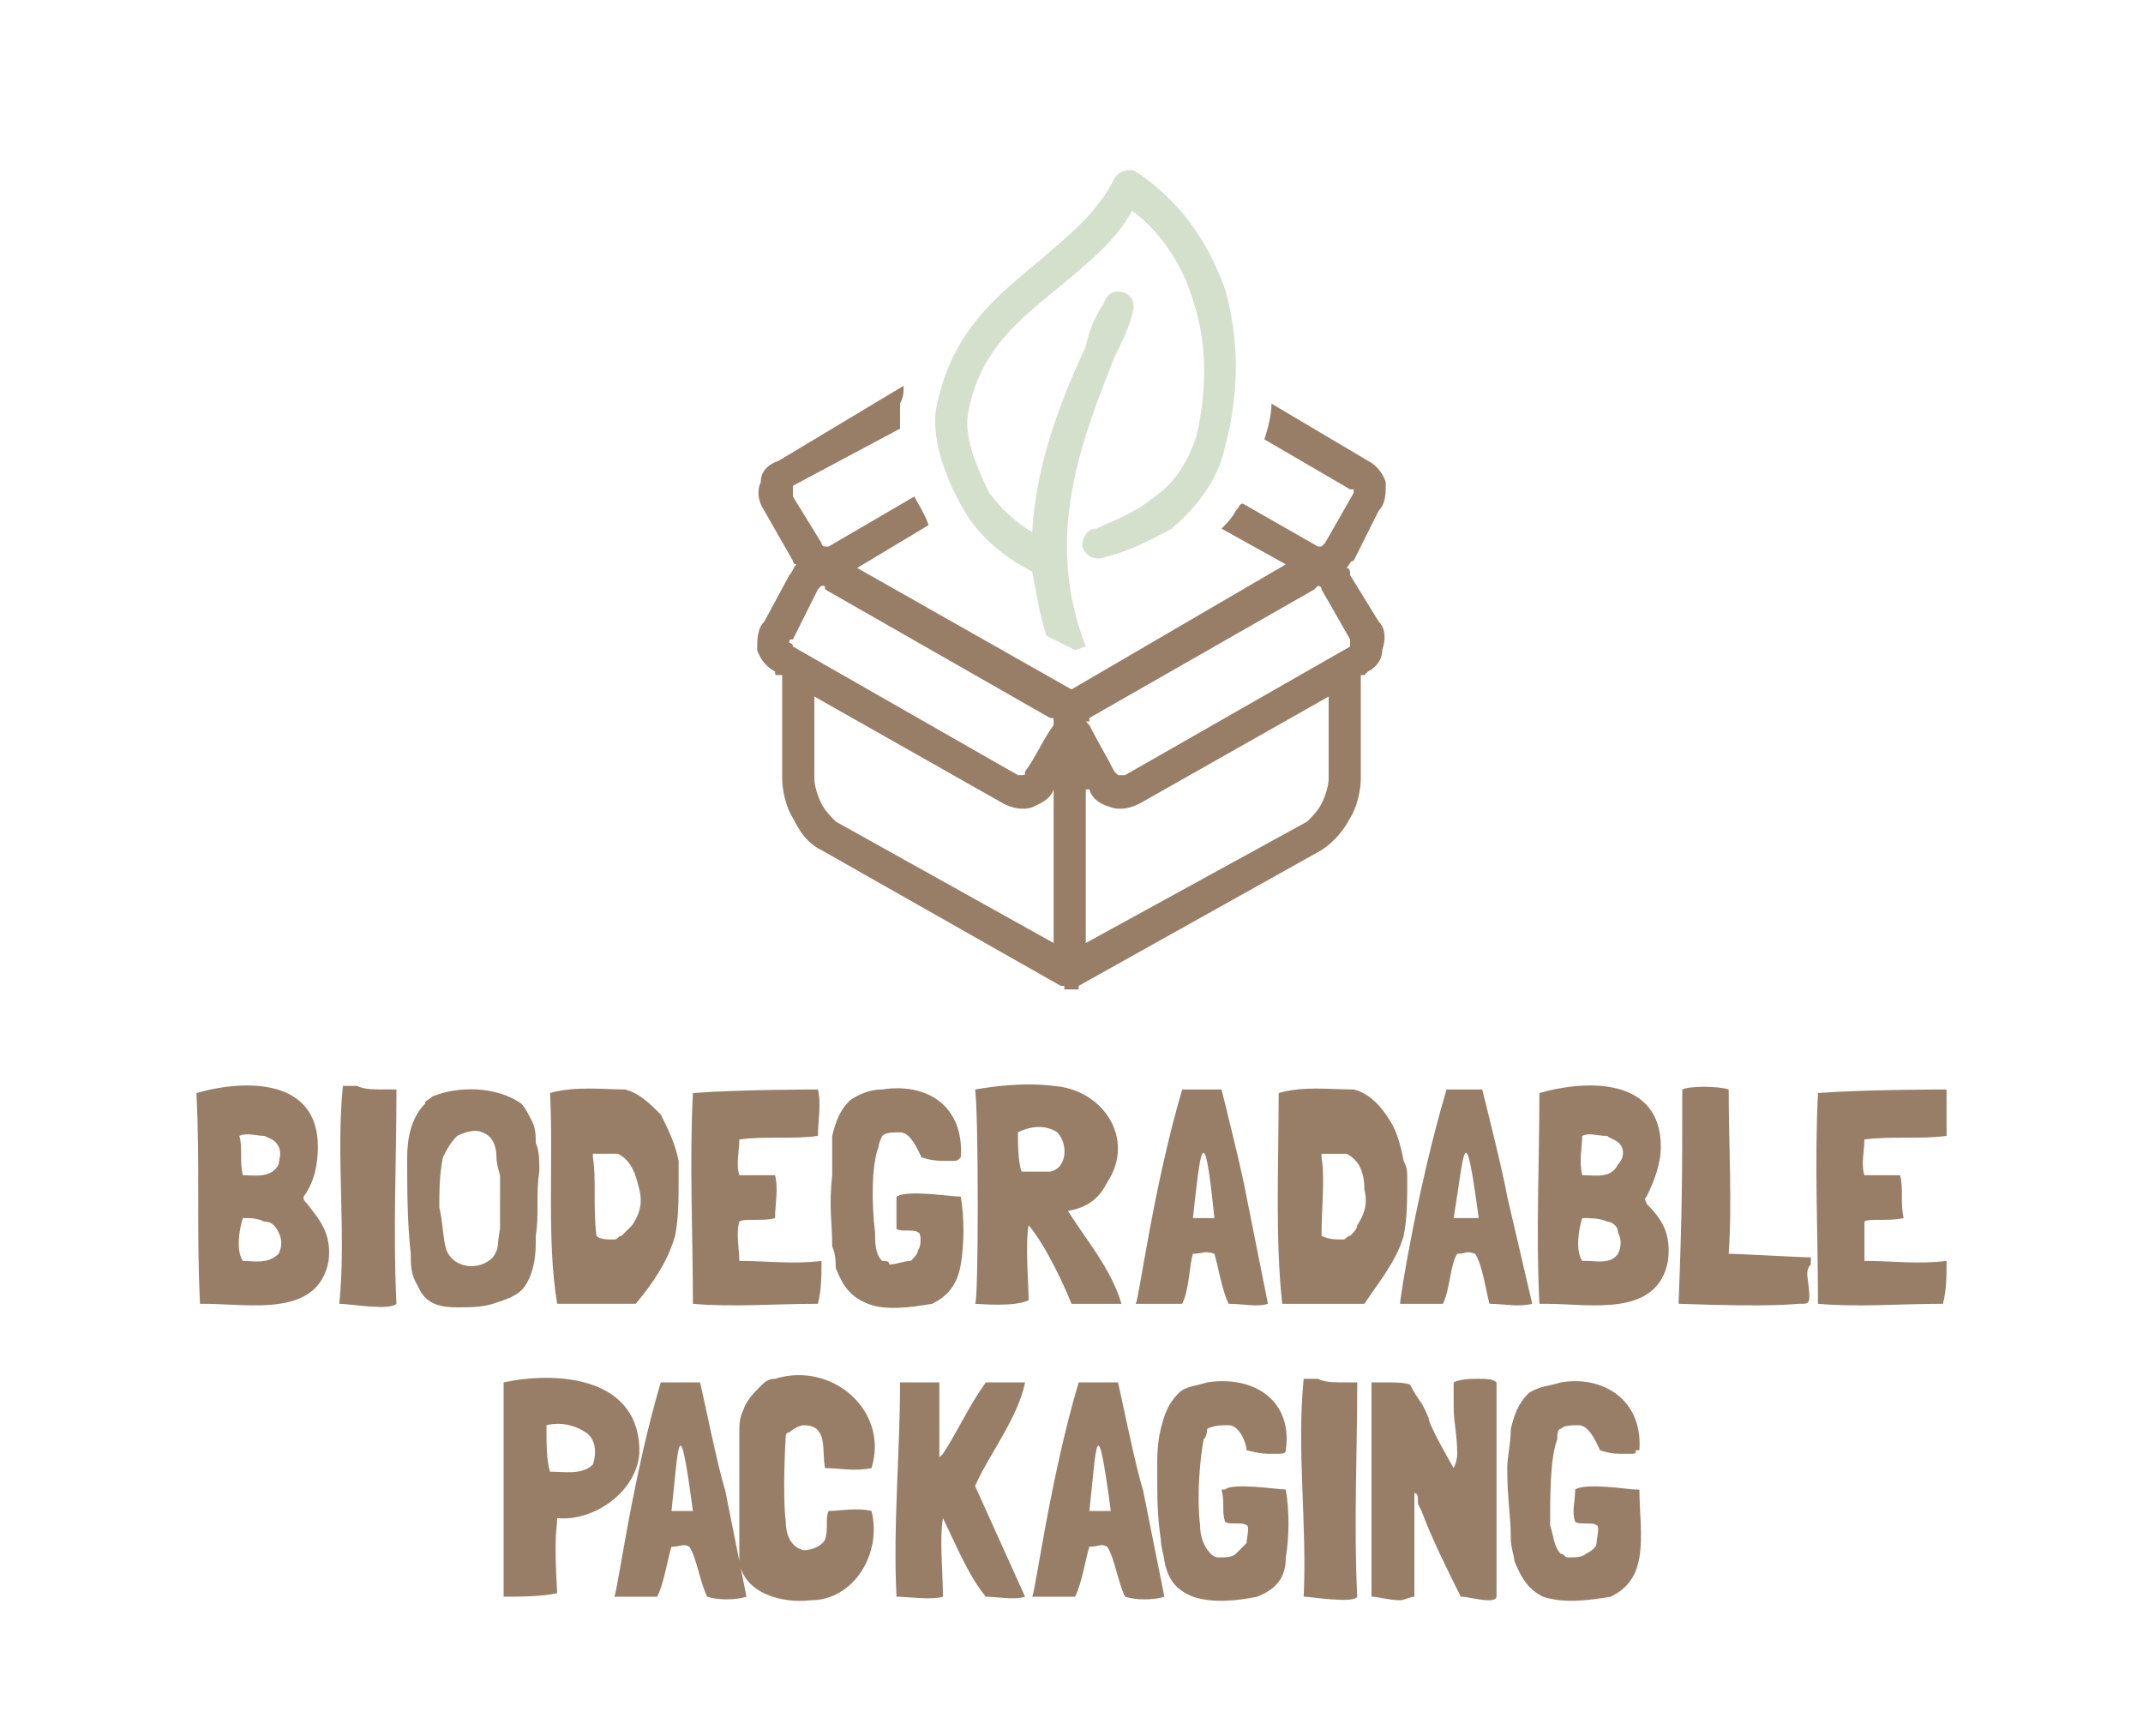
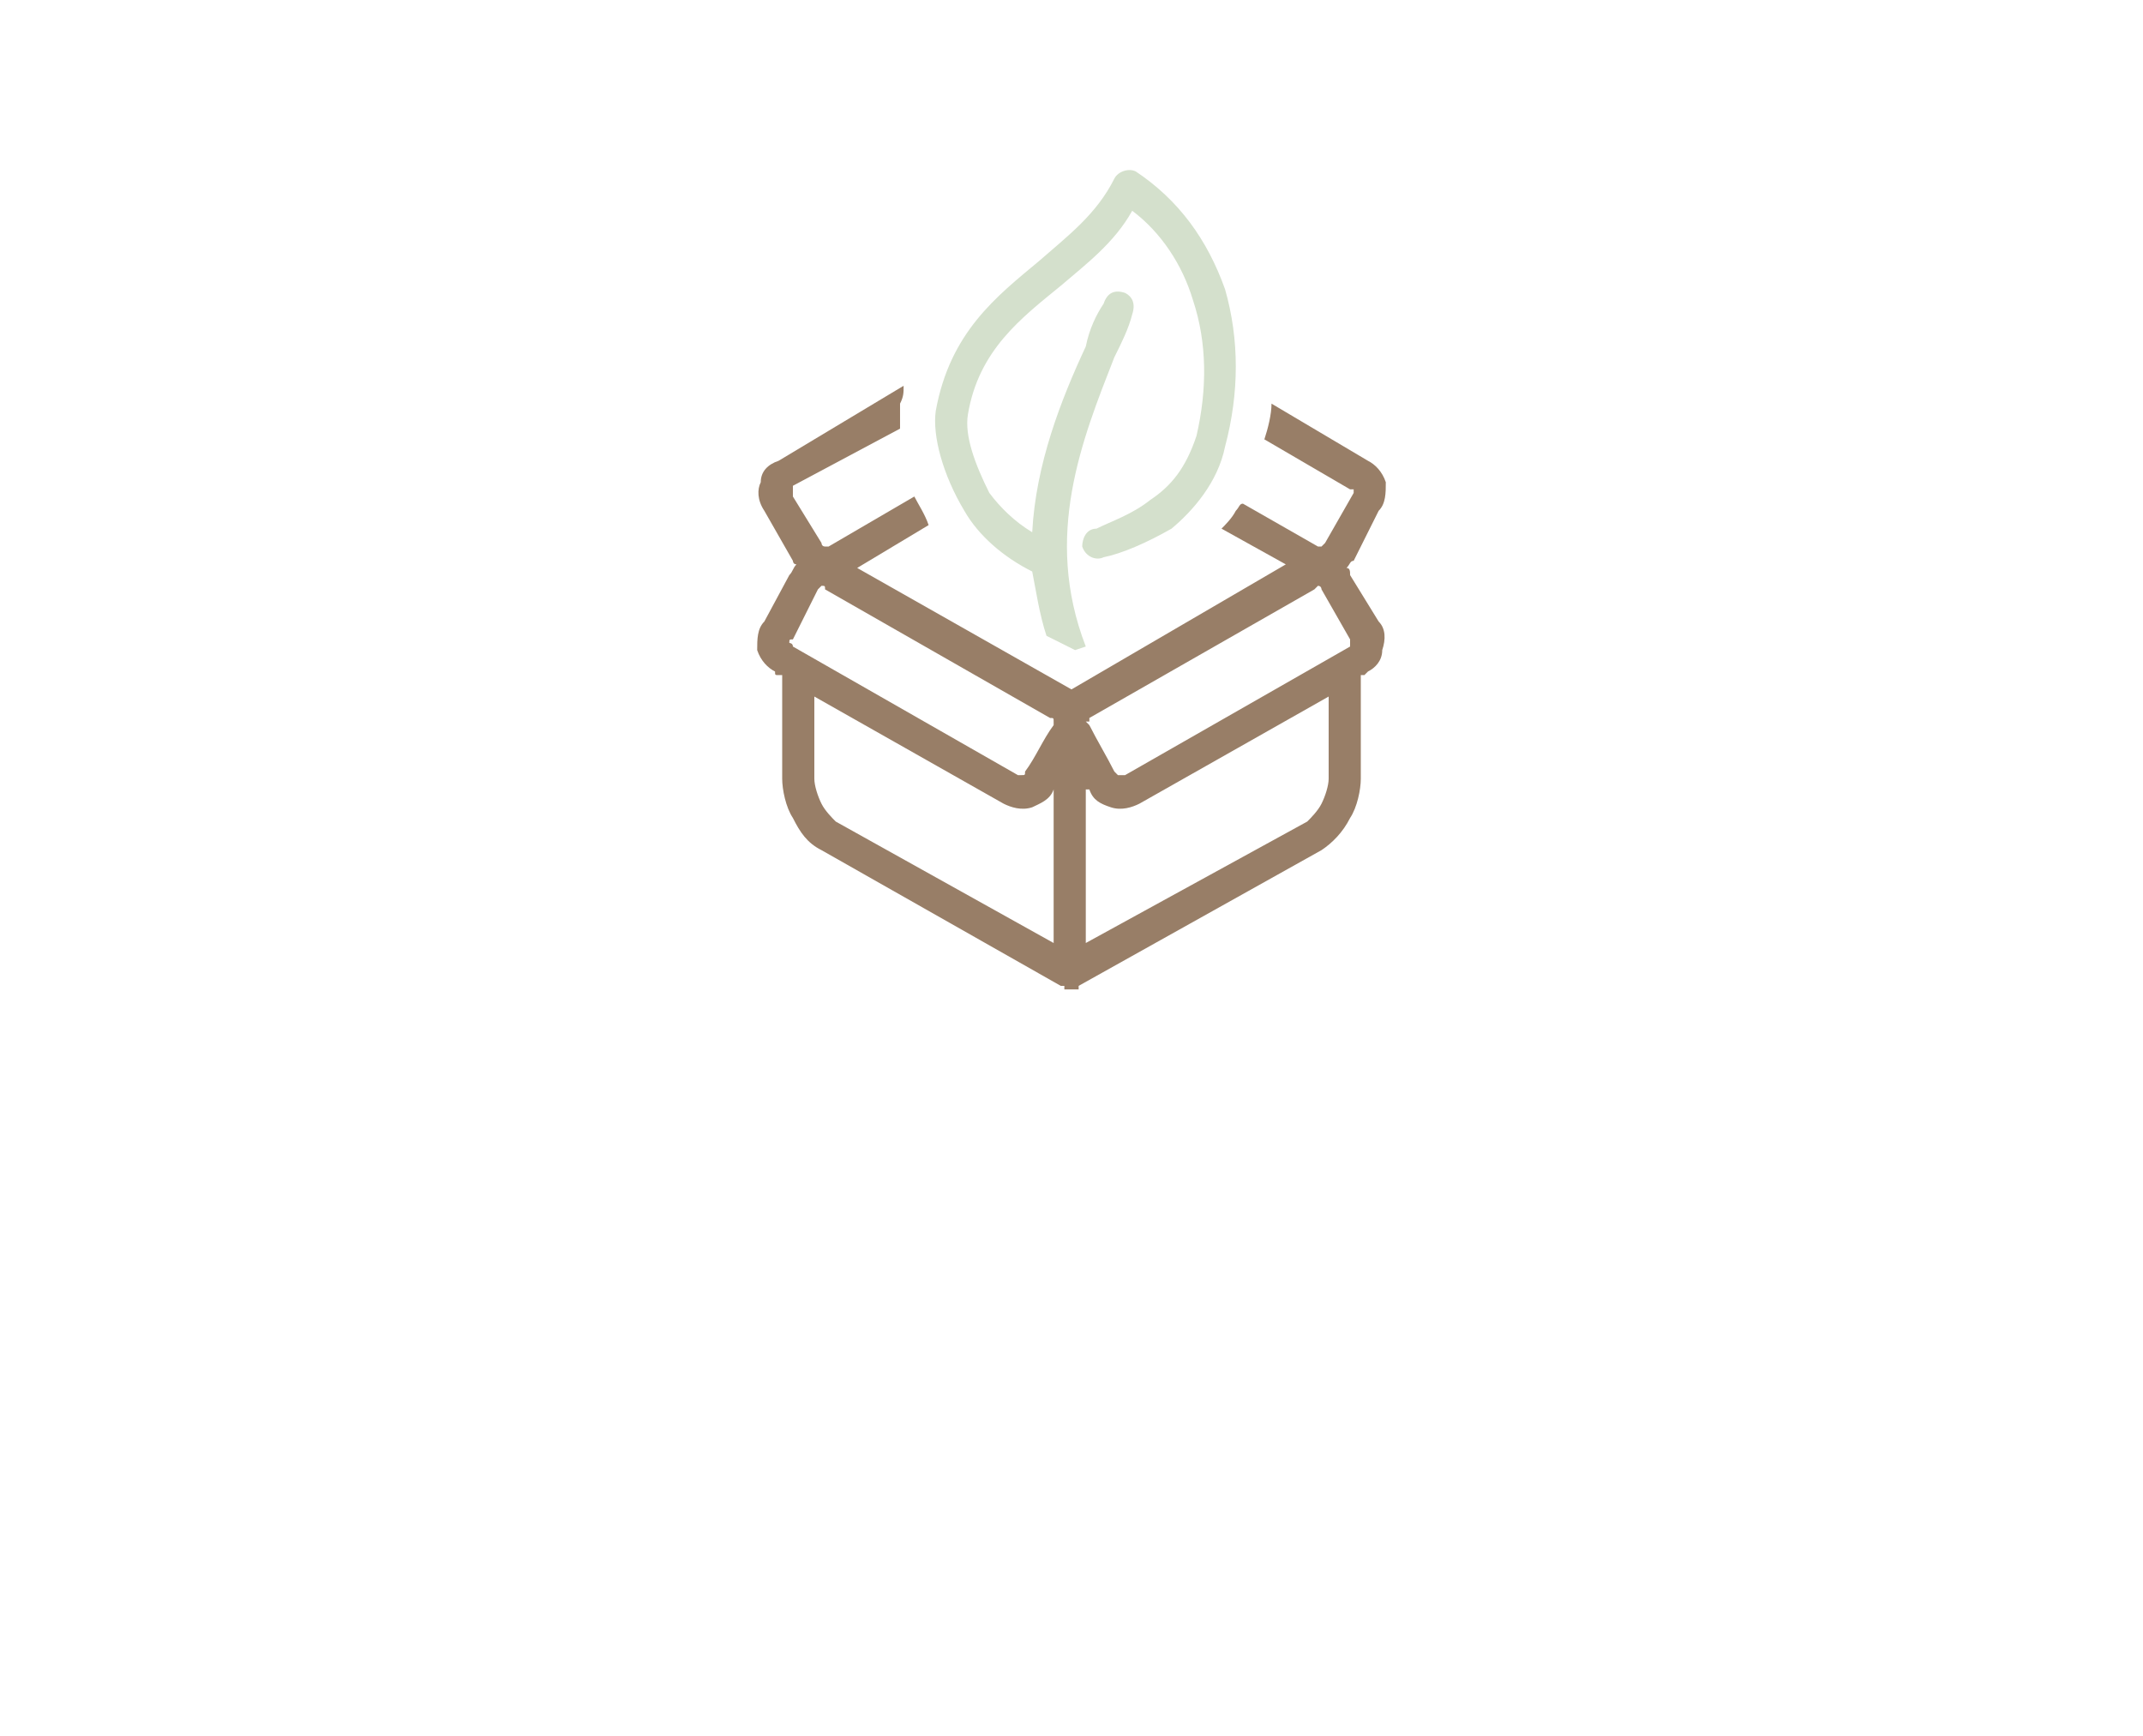
<svg xmlns="http://www.w3.org/2000/svg" xml:space="preserve" width="600px" height="486px" version="1.1" shape-rendering="geometricPrecision" text-rendering="geometricPrecision" image-rendering="optimizeQuality" fill-rule="evenodd" clip-rule="evenodd" viewBox="0 0 600 486">
  <g id="Layer_x0020_1">
    <g id="_2667779216608">
-       <path fill="#987E67" fill-rule="nonzero" d="M86 337c-1,-1 -1,-1 -1,-2 3,-4 4,-9 4,-14 0,-19 -20,-19 -34,-15l0 0c1,20 0,39 1,59 0,0 1,0 1,0 13,0 32,4 35,-12 1,-8 -3,-12 -6,-16zm-8 14c-3,3 -7,2 -10,2l0 0c-2,-3 -1,-9 0,-12 2,0 4,0 6,1 2,0 3,1 4,3 1,2 1,4 0,6zm0 -25c-2,4 -7,3 -10,3 -1,-4 0,-8 -1,-11 2,-1 5,0 7,0 2,1 3,1 4,3 1,2 0,4 0,5zm31 -21c-5,0 -7,0 -9,-1 -1,0 -3,0 -4,0l0 0c-2,20 1,41 -1,61 3,0 14,2 16,0 -1,-20 0,-40 0,-60l0 0 -2 0zm40 9c-1,-2 -2,-4 -3,-5 -7,-5 -18,-5 -25,-2 -1,1 -2,1 -2,2 -4,4 -5,10 -5,15 0,9 0,18 1,27 0,3 0,6 2,9 2,5 6,6 11,6 3,0 7,0 10,-1 3,-1 7,-2 9,-5 2,-3 3,-7 3,-12l0 -2c1,-6 0,-12 1,-18 0,-3 0,-6 -1,-8 0,-2 0,-4 -1,-6zm-9 21l0 4c0,1 0,2 0,5 -1,5 0,5 -2,8 -4,4 -11,3 -13,-2 -1,-3 -1,-8 -2,-12 0,-4 0,-9 1,-14 1,-2 2,-4 4,-6 2,-1 5,-2 7,-1 3,1 4,4 4,7 0,2 1,5 1,5l0 6zm45 -23c-3,-3 -6,-6 -10,-7 -6,0 -14,-1 -21,1 0,0 0,0 0,0 1,20 -1,41 2,59l0 0c7,0 15,0 22,0 5,-6 9,-12 11,-19 0,0 0,0 0,0 1,-5 1,-10 1,-16 0,-2 0,-3 0,-5 -1,-5 -3,-9 -5,-13l0 0zm-8 31c-1,1 -2,2 -3,3 -1,0 -1,1 -2,1 -2,0 -4,0 -5,-1 -1,-8 0,-16 -1,-22l0 -1 0 0 1 0c2,0 4,0 6,0 4,2 5,6 6,10 1,4 0,7 -2,10zm53 10c-8,1 -15,0 -23,0l0 0c0,-3 -1,-8 0,-11 1,-1 7,0 10,-1 0,-4 1,-8 0,-12l0 0c-3,0 -7,0 -10,0l0 0c-1,-3 0,-7 0,-10l0 0 0 0c7,-1 15,0 22,-1l0 0c0,-4 1,-9 0,-13 0,0 -22,0 -35,1 -1,20 0,39 0,59 11,1 23,0 35,0 1,-4 1,-8 1,-11l0 -1zm21 -18c0,0 0,0 0,0 0,0 0,0 0,0l0 0c0,4 0,6 0,9 1,1 5,0 6,1 1,0 1,4 0,5 0,1 -1,2 -2,3 -2,0 -4,1 -6,1 0,-1 -1,-1 -2,-1 -2,-2 -2,-5 -2,-8 -1,-8 -1,-19 1,-24 0,-1 1,-3 1,-3 1,-1 3,-1 5,-1 3,0 5,5 6,7 3,1 5,1 8,1 2,0 2,0 3,-1l0 0c1,-14 -9,-21 -22,-19 -3,0 -6,1 -9,3 -3,3 -4,6 -5,10 0,4 0,8 0,11 -1,9 0,13 0,20 1,2 1,5 1,6 2,5 4,8 9,10 5,2 12,1 18,0 4,-2 7,-5 8,-11 1,-6 1,-13 0,-19l0 0 0 0c-3,0 -15,-2 -18,0zm63 30c-3,-10 -10,-18 -15,-26l0 0 0 0 0 0c6,-1 9,-4 11,-8 8,-12 -1,-26 -15,-27 -8,-1 -16,0 -22,1 1,6 1,60 0,60 1,0 11,1 15,-1 0,-4 -1,-16 0,-21l0 0c5,6 10,17 12,22l0 0c5,0 10,0 14,0l0 0zm-29 -48c4,-2 8,-2 11,0 3,3 3,10 -2,11 -2,0 -6,0 -8,0l0 0c-1,-3 -1,-8 -1,-11zm64 18c-1,-6 -6,-26 -7,-30 -8,0 -9,0 -11,0 -8,27 -12,58 -13,60 0,0 0,0 0,0 8,0 11,0 12,0 0,0 1,0 1,0 2,-4 2,-11 3,-14 3,0 3,-1 6,0 1,3 2,10 4,14l0 0c4,0 8,1 11,0l0 0 -6 -30zm-9 6c-2,0 -4,0 -6,0 2,-18 3,-30 6,0zm48 -29c-2,-3 -5,-6 -9,-7 -7,0 -14,-1 -21,1 0,0 0,0 0,0 0,20 -1,41 1,59l0 0c8,0 15,0 23,0 4,-6 9,-12 11,-19 0,0 0,0 0,0 1,-5 1,-10 1,-16 0,-2 0,-3 -1,-5 -1,-5 -2,-9 -5,-13l0 0zm-8 31c0,1 -1,2 -2,3 -1,0 -1,1 -2,1 -2,0 -4,0 -6,-1 0,-8 1,-16 0,-22l0 -1 0 0 0 0c2,0 5,0 7,0 4,2 5,6 5,10 1,4 0,7 -2,10zm42 -8c-1,-6 -6,-26 -7,-30 -7,0 -9,0 -10,0 -8,27 -13,58 -13,60 0,0 0,0 0,0 8,0 11,0 12,0 0,0 0,0 0,0 2,-4 2,-11 4,-14 3,0 2,-1 5,0 2,3 3,10 4,14l0 0c4,0 8,1 12,0l0 0 -7 -30zm-8 6c-2,0 -5,0 -7,0 3,-18 3,-30 7,0zm47 -4c0,-1 -1,-1 0,-2 2,-4 4,-9 4,-14 0,-19 -20,-19 -34,-15l0 0c0,20 -1,39 0,59 1,0 1,0 2,0 12,0 31,4 34,-12 1,-8 -2,-12 -6,-16zm-8 14c-2,3 -6,2 -9,2l-1 0c-2,-3 -1,-9 0,-12 2,0 5,0 7,1 1,0 3,1 3,3 1,2 1,4 0,6zm0 -25c-2,4 -6,3 -10,3 -1,-4 0,-8 0,-11 2,-1 4,0 7,0 1,1 3,1 4,3 1,2 0,4 -1,5zm53 31c0,-1 0,-2 1,-3 0,-1 0,-1 0,-2 -3,0 -20,-1 -23,-1l0 0c1,-14 0,-31 0,-46 -3,-1 -11,-1 -13,0 0,24 0,33 -1,59l0 1c28,1 32,0 34,0 3,0 3,0 2,-8zm39 -4c-8,1 -15,0 -23,0l0 0c0,-3 0,-8 0,-11 1,-1 7,0 11,-1 -1,-4 0,-8 -1,-12l0 0c-3,0 -7,0 -10,0l0 0c-1,-3 0,-7 0,-10l0 0 0 0c8,-1 15,0 23,-1l0 0c0,-4 0,-9 0,-13 0,0 -23,0 -36,1 -1,20 0,39 0,59 11,1 23,0 35,0 1,-4 1,-8 1,-11l0 -1zm-366 52c-1,-20 -24,-21 -38,-18 0,19 0,43 0,60 4,0 11,0 15,-1 0,0 0,0 0,0l0 0c-1,-17 0,-18 0,-21 10,1 22,-7 23,-18 0,0 0,-1 0,-2l0 0zm-15 -4c3,2 3,6 2,9 -3,3 -8,2 -12,2l0 0c-1,-3 -1,-8 -1,-13 0,0 0,0 0,0 4,-1 8,0 11,2zm39 16c-2,-6 -6,-26 -7,-30 -8,0 -9,0 -11,0 -8,27 -12,58 -13,60 0,0 0,0 0,0 8,0 11,0 12,0 0,0 0,0 0,0 2,-4 3,-11 4,-14 3,0 3,-1 5,0 2,3 3,10 5,14l0 0c3,1 8,1 11,0l0 0 -6 -30zm-9 6c-2,0 -4,0 -6,0 2,-18 2,-30 6,0zm27 -22c1,-1 3,-2 4,-2 7,0 5,7 6,12 4,0 8,1 13,0 5,-16 -11,-30 -27,-25 -2,0 -3,1 -4,2 -2,2 -4,4 -5,7 -1,2 -1,4 -1,6 0,19 0,27 0,36 1,9 12,12 20,11 12,0 20,-13 17,-25 -4,-1 -9,0 -12,0 -1,2 0,5 -1,8 -1,2 -4,3 -6,3 -4,-1 -5,-5 -5,-8 -1,-8 0,-24 0,-24 0,-1 1,-1 1,-1zm52 15c4,-9 12,-19 14,-29 -3,0 -8,0 -11,0 -5,7 -8,14 -12,20 -1,1 -1,1 -1,1 0,-7 0,-14 0,-21 -4,0 -8,0 -11,0 0,20 -2,40 -1,60 3,0 10,1 13,0 0,-7 -1,-16 0,-22 3,6 7,16 12,22 3,0 8,1 11,0l-14 -31zm47 1c-2,-6 -6,-26 -7,-30 -8,0 -9,0 -11,0 -8,27 -12,58 -13,60 0,0 0,0 0,0 8,0 11,0 12,0 0,0 0,0 0,0 2,-4 3,-11 4,-14 3,0 3,-1 5,0 2,3 3,10 5,14l0 0c3,1 8,1 11,0l0 0 -6 -30zm-9 6c-2,0 -4,0 -6,0 2,-18 2,-30 6,0zm32 -6c-1,0 -1,0 -1,0 0,0 0,0 0,0l0 0c1,4 0,6 1,9 1,1 5,0 6,1 1,0 0,4 0,5 -1,1 -2,2 -3,3 -1,1 -3,1 -5,1 -1,0 -2,-1 -2,-1 -2,-2 -3,-5 -3,-8 -1,-8 0,-19 1,-24 1,-1 1,-3 1,-3 2,-1 4,-1 6,-1 3,0 5,5 5,7 4,1 5,1 8,1 2,0 3,0 3,-1l0 0c2,-14 -9,-21 -22,-19 -3,1 -6,1 -8,3 -3,3 -4,6 -5,10 -1,4 -1,8 -1,11 0,9 0,13 1,20 0,2 1,5 1,6 1,5 3,8 8,10 6,2 13,1 18,0 5,-2 8,-5 8,-11 1,-6 1,-13 0,-19l0 0 0 0c-2,0 -15,-2 -17,0zm35 -30c-5,0 -7,0 -9,-1 -1,0 -3,0 -4,0l0 0c-2,20 1,41 0,61 2,0 14,2 15,0 -1,-20 0,-40 0,-60l0 0 -2 0zm39 61c2,0 2,-1 2,-1l0 -2c0,-2 0,-4 0,-6 0,-4 0,-7 0,-10 0,-5 0,-10 0,-15l0 -27c-1,-1 -3,-1 -5,-1 -2,0 -5,0 -7,1 0,2 0,5 0,7 0,4 1,8 1,13 0,2 -1,4 -1,4 0,0 -7,-12 -7,-14 -2,-5 -3,-5 -5,-9 0,-1 -5,-1 -7,-1 -1,0 -3,0 -4,0 0,7 0,15 0,23 0,11 0,20 0,31l0 6c2,0 5,1 8,1 1,0 3,-1 4,-1 0,-2 0,-4 0,-7 0,-10 0,-22 0,-22 1,0 1,1 1,3l1 2c3,8 7,16 11,24 2,0 5,1 8,1zm24 -31c0,0 0,0 0,0 0,0 0,0 0,0l0 0c0,4 -1,6 0,9 1,1 5,0 6,1 1,0 0,4 0,5 0,1 -1,2 -3,3 -1,1 -3,1 -5,1 -1,0 -1,-1 -2,-1 -2,-2 -2,-5 -3,-8 0,-8 0,-19 2,-24 0,-1 0,-3 1,-3 1,-1 3,-1 5,-1 3,0 5,5 6,7 3,1 4,1 8,1 2,0 2,0 2,-1l1 0c1,-14 -10,-21 -22,-19 -3,1 -6,1 -9,3 -3,3 -4,6 -5,10 0,4 -1,8 -1,11 0,9 1,13 1,20 0,2 1,5 1,6 2,5 4,8 8,10 6,2 13,1 19,0 4,-2 7,-5 8,-11 1,-6 0,-13 0,-19l0 0 -1 0c-2,0 -14,-2 -17,0z" />
      <g>
        <path fill="#987E67" fill-rule="nonzero" d="M360 158l-18 -10c1,-1 3,-3 4,-5 1,-1 1,-2 2,-2l21 12c0,0 0,0 1,0 0,0 1,-1 1,-1l8 -14c0,0 0,0 0,-1l0 0c0,0 -1,0 -1,0l-24 -14c1,-3 2,-7 2,-10l27 16c2,1 4,3 5,6l0 0c0,3 0,6 -2,8l-7 14c-1,0 -1,1 -2,2 1,0 1,1 1,2l8 13c2,2 2,5 1,8l0 0c0,3 -2,5 -4,6 -1,1 -1,1 -1,1l-1 0 0 29c0,3 -1,8 -3,11 -2,4 -5,7 -8,9l-68 38 0 0 0 0 0 0 0 0 0 0 0 0 0 0 0 0 0 0 0 0 0 0 0 0 0 0 0 0 0 0 0 0 0 0 0 0 0 0 0 0 0 0 0 0 0 0 0 0 0 1 0 0 0 0 0 0 0 0 0 0 0 0 -1 0 0 0 0 0 0 0 0 0 0 0 0 0 0 0 0 0 0 0 0 0 0 0 0 0 0 0 0 0 0 0 0 0 0 0 0 0 0 0 0 0 0 0 0 0 0 0 0 0 0 0 0 0 0 0 0 0 0 0 0 0 0 0 0 0 0 0 -1 0 0 0 0 0 0 0 0 0 0 0 0 0 0 0 0 0 0 0 0 0 0 0 0 0 0 0 0 0 0 0 0 0 0 0 0 0 0 0 0 0 0 0 0 0 0 0 0 0 0 0 0 0 0 0 0 0 0 0 0 0 0 0 -1 0 0 0 0 0 0 0 0 0 0 0 0 0 0 0 0 0 0 0 0 0 0 0 0 0 0 0 0 0 0 0 0 0 0 0 0 0 0 0 0 0 0 0 0 0 0 0 0 0 0 0 0 0 0 0 0 0 0 0 0 0 0 0 0 0 -1 0 0 0 0 0 0 0 0 0 0 0 0 0 0 0 0 0 0 0 0 0 0 -1 0 0 0 0 0 0 0 0 0 0 0 0 0 0 0 0 0 0 0 0 0 0 0 0 0 0 0 0 0 0 0 0 0 0 0 0 0 0 -1 0 0 0 0 0 0 0 0 0 0 0 0 0 -67 -38c-4,-2 -6,-5 -8,-9 -2,-3 -3,-8 -3,-11l0 -29 -1 0c-1,0 -1,0 -1,-1 -2,-1 -4,-3 -5,-6l0 0c0,-3 0,-6 2,-8l7 -13c1,-1 1,-2 2,-3 -1,0 -1,-1 -1,-1l-8 -14c0,0 0,0 0,0 -2,-3 -2,-6 -1,-8 0,-3 2,-5 5,-6l35 -21c0,2 0,3 -1,5 0,2 0,4 0,7l-30 16c0,1 0,1 0,1 0,1 0,1 0,2l0 0 8 13c0,0 0,1 1,1 0,0 0,0 1,0l24 -14c1,2 3,5 4,8l-20 12 60 34 60 -35zm-56 44l0 0c0,0 1,1 1,1 2,4 5,9 7,13 1,1 1,1 1,1 1,0 1,0 2,0l63 -36c0,-1 0,-1 0,-1l0 0c0,-1 0,-1 0,-1l-8 -14c0,0 0,-1 -1,-1 0,0 0,0 -1,1l-63 36c0,0 0,0 0,1l0 0c-1,0 -1,0 -1,0zm0 19l0 43 62 -34c1,-1 3,-3 4,-5 1,-2 2,-5 2,-7l0 -23 -53 30c-2,1 -5,2 -8,1 -3,-1 -5,-2 -6,-5l-1 0zm-76 -26l0 23c0,2 1,5 2,7 1,2 3,4 4,5l61 34 0 -43 0 0c-1,3 -4,4 -6,5 -3,1 -6,0 -8,-1l-53 -30zm66 6l-63 -36c0,-1 0,-1 -1,-1 0,0 -1,1 -1,1l-7 14c-1,0 -1,0 -1,1l0 0c0,0 1,0 1,1l63 36c1,0 1,0 1,0 1,0 1,0 1,-1 3,-4 5,-9 8,-13 0,-1 0,-1 0,-1l0 0c0,-1 0,-1 -1,-1l0 0z" />
        <path fill="#D4E0CC" fill-rule="nonzero" d="M289 160c-8,-4 -15,-10 -19,-17 -6,-10 -9,-21 -8,-28 4,-22 17,-32 29,-42 8,-7 16,-13 21,-23 1,-2 4,-3 6,-2 0,0 0,0 0,0 12,8 20,19 25,33 4,14 4,29 0,44 -2,10 -9,18 -15,23 -7,4 -14,7 -19,8 -2,1 -5,0 -6,-3 0,-2 1,-5 4,-5 4,-2 10,-4 15,-8 6,-4 10,-9 13,-18 3,-13 3,-26 -1,-38 -3,-10 -9,-19 -17,-25 -5,9 -13,15 -20,21 -11,9 -23,18 -26,36 -1,6 2,14 6,22 3,4 7,8 12,11 1,-19 8,-37 15,-52 1,-5 3,-9 5,-12 1,-3 3,-4 6,-3 2,1 3,3 2,6 -1,4 -3,8 -5,12 -9,23 -20,50 -8,81l-3 1 -8 -4c-2,-6 -3,-13 -4,-18z" />
      </g>
-       <polygon fill="none" points="0,0 600,0 600,486 0,486 " />
    </g>
  </g>
</svg>